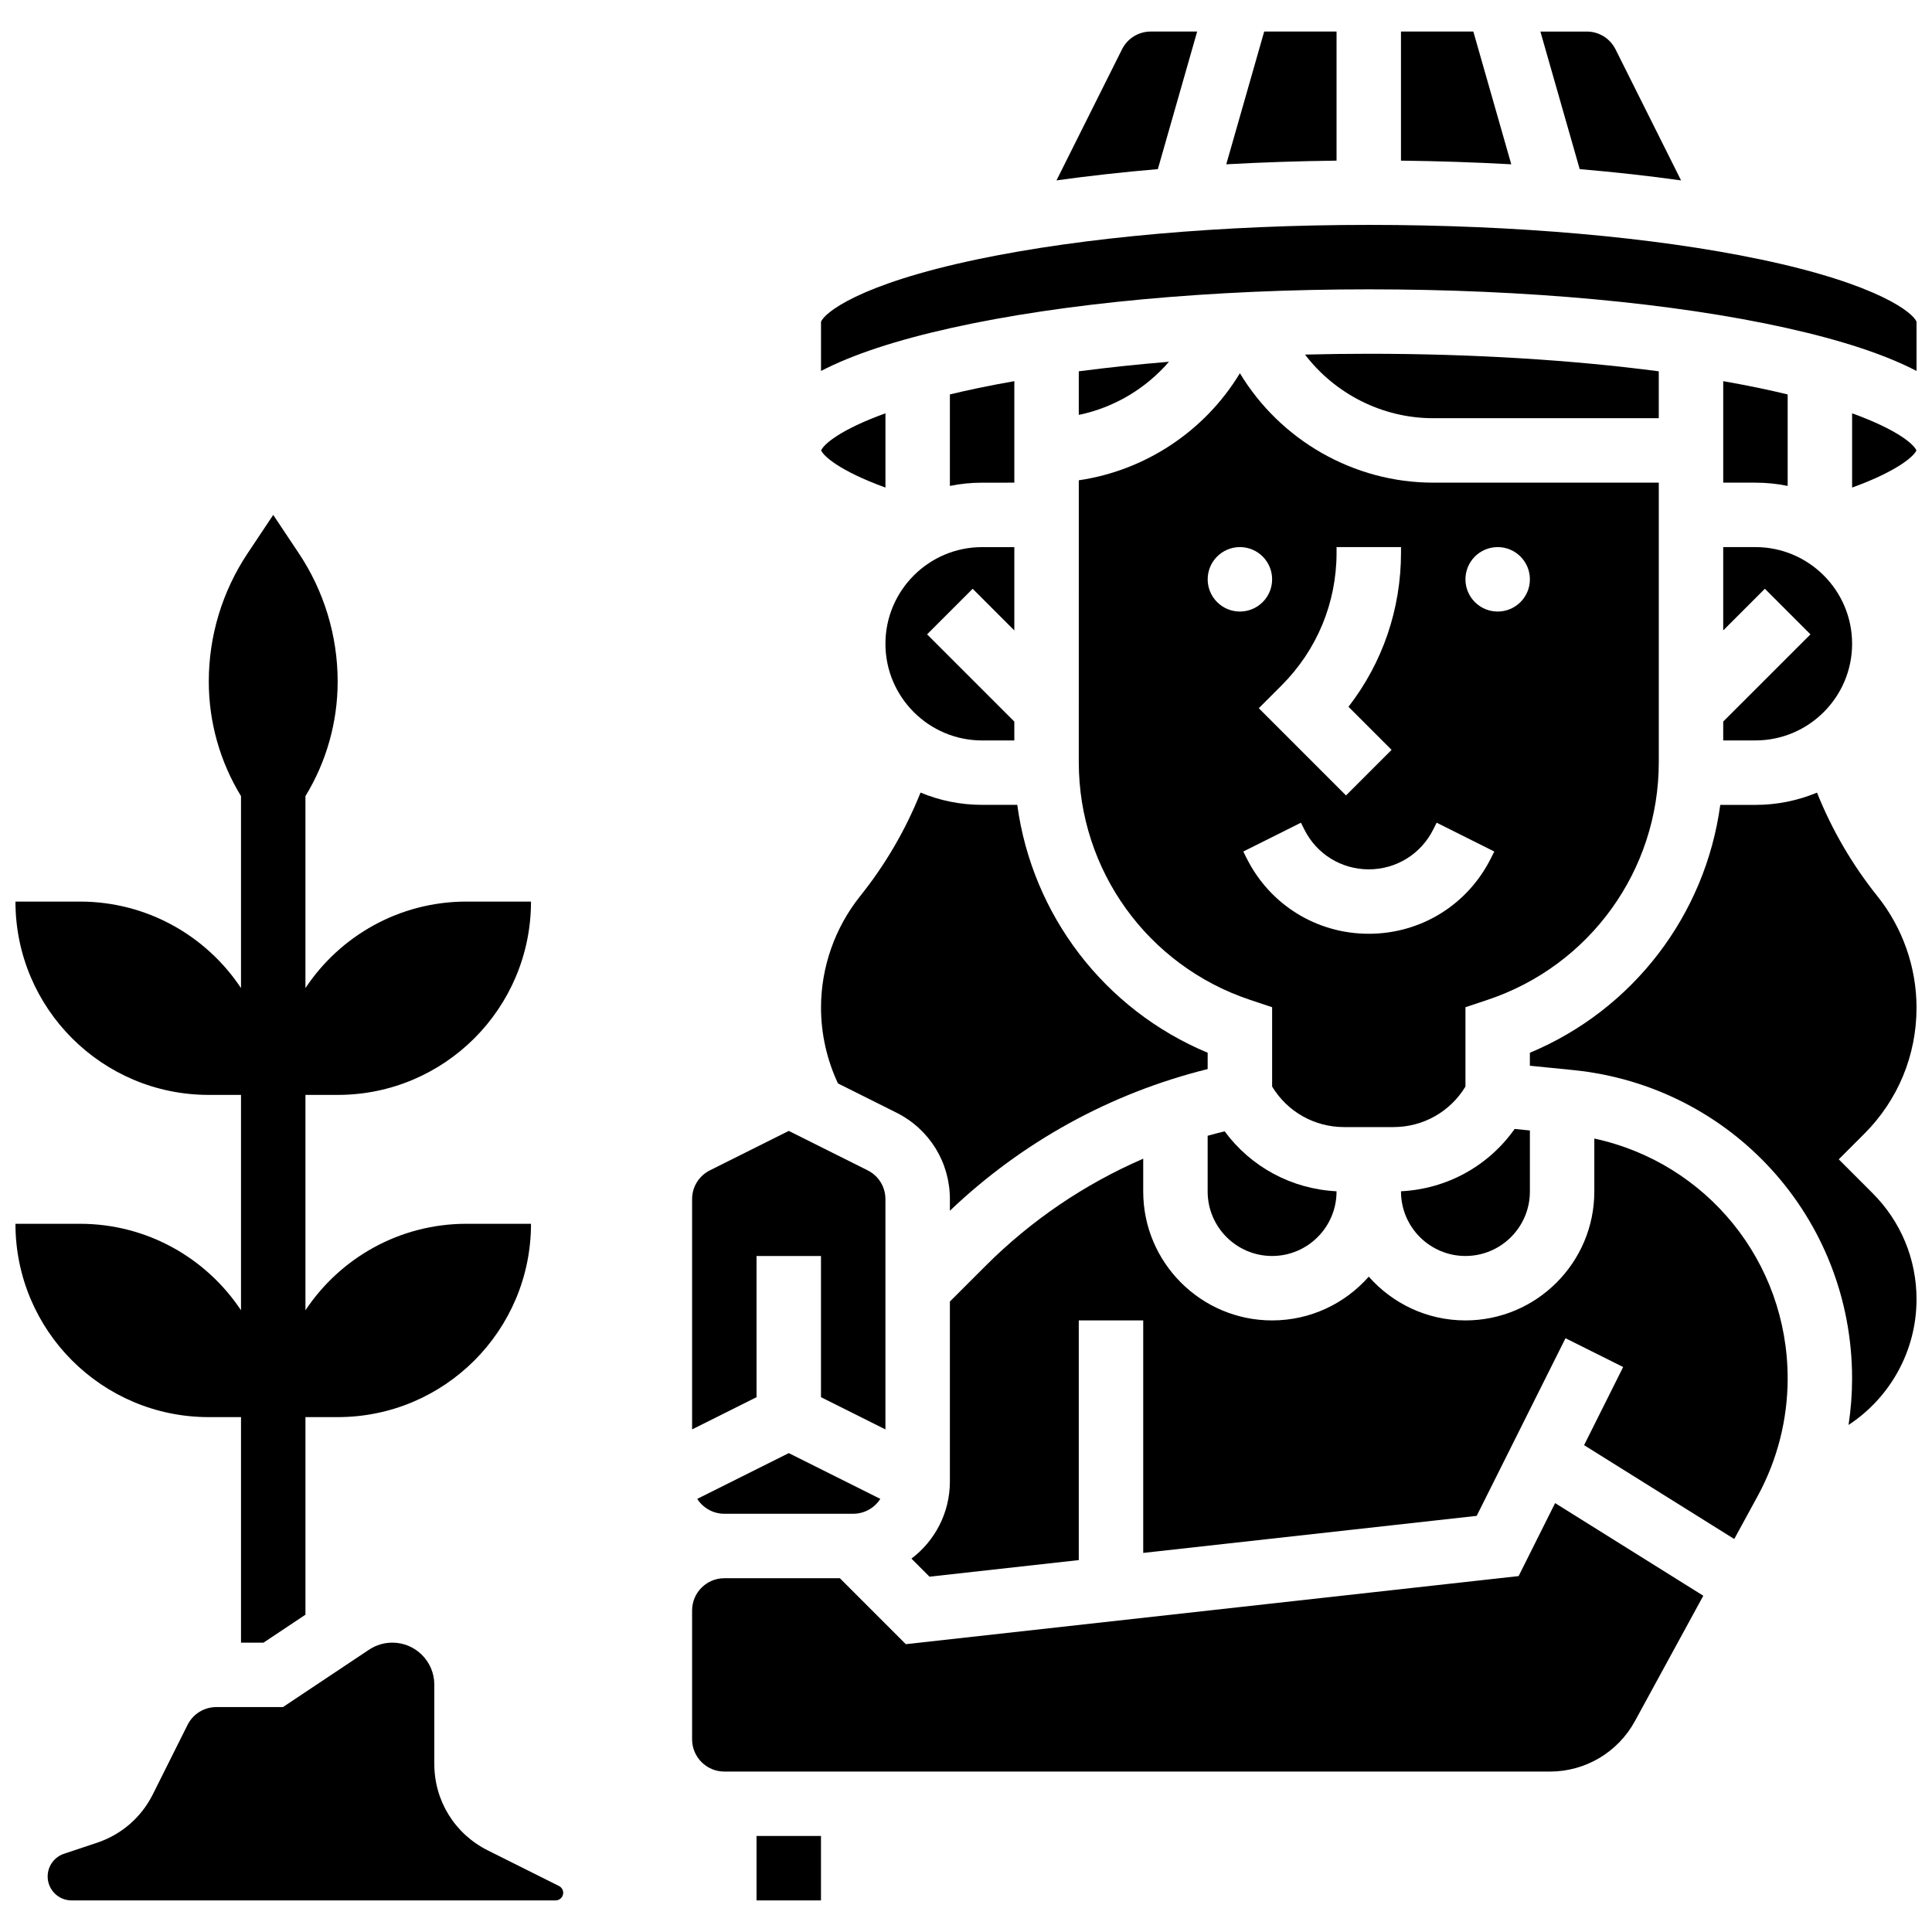
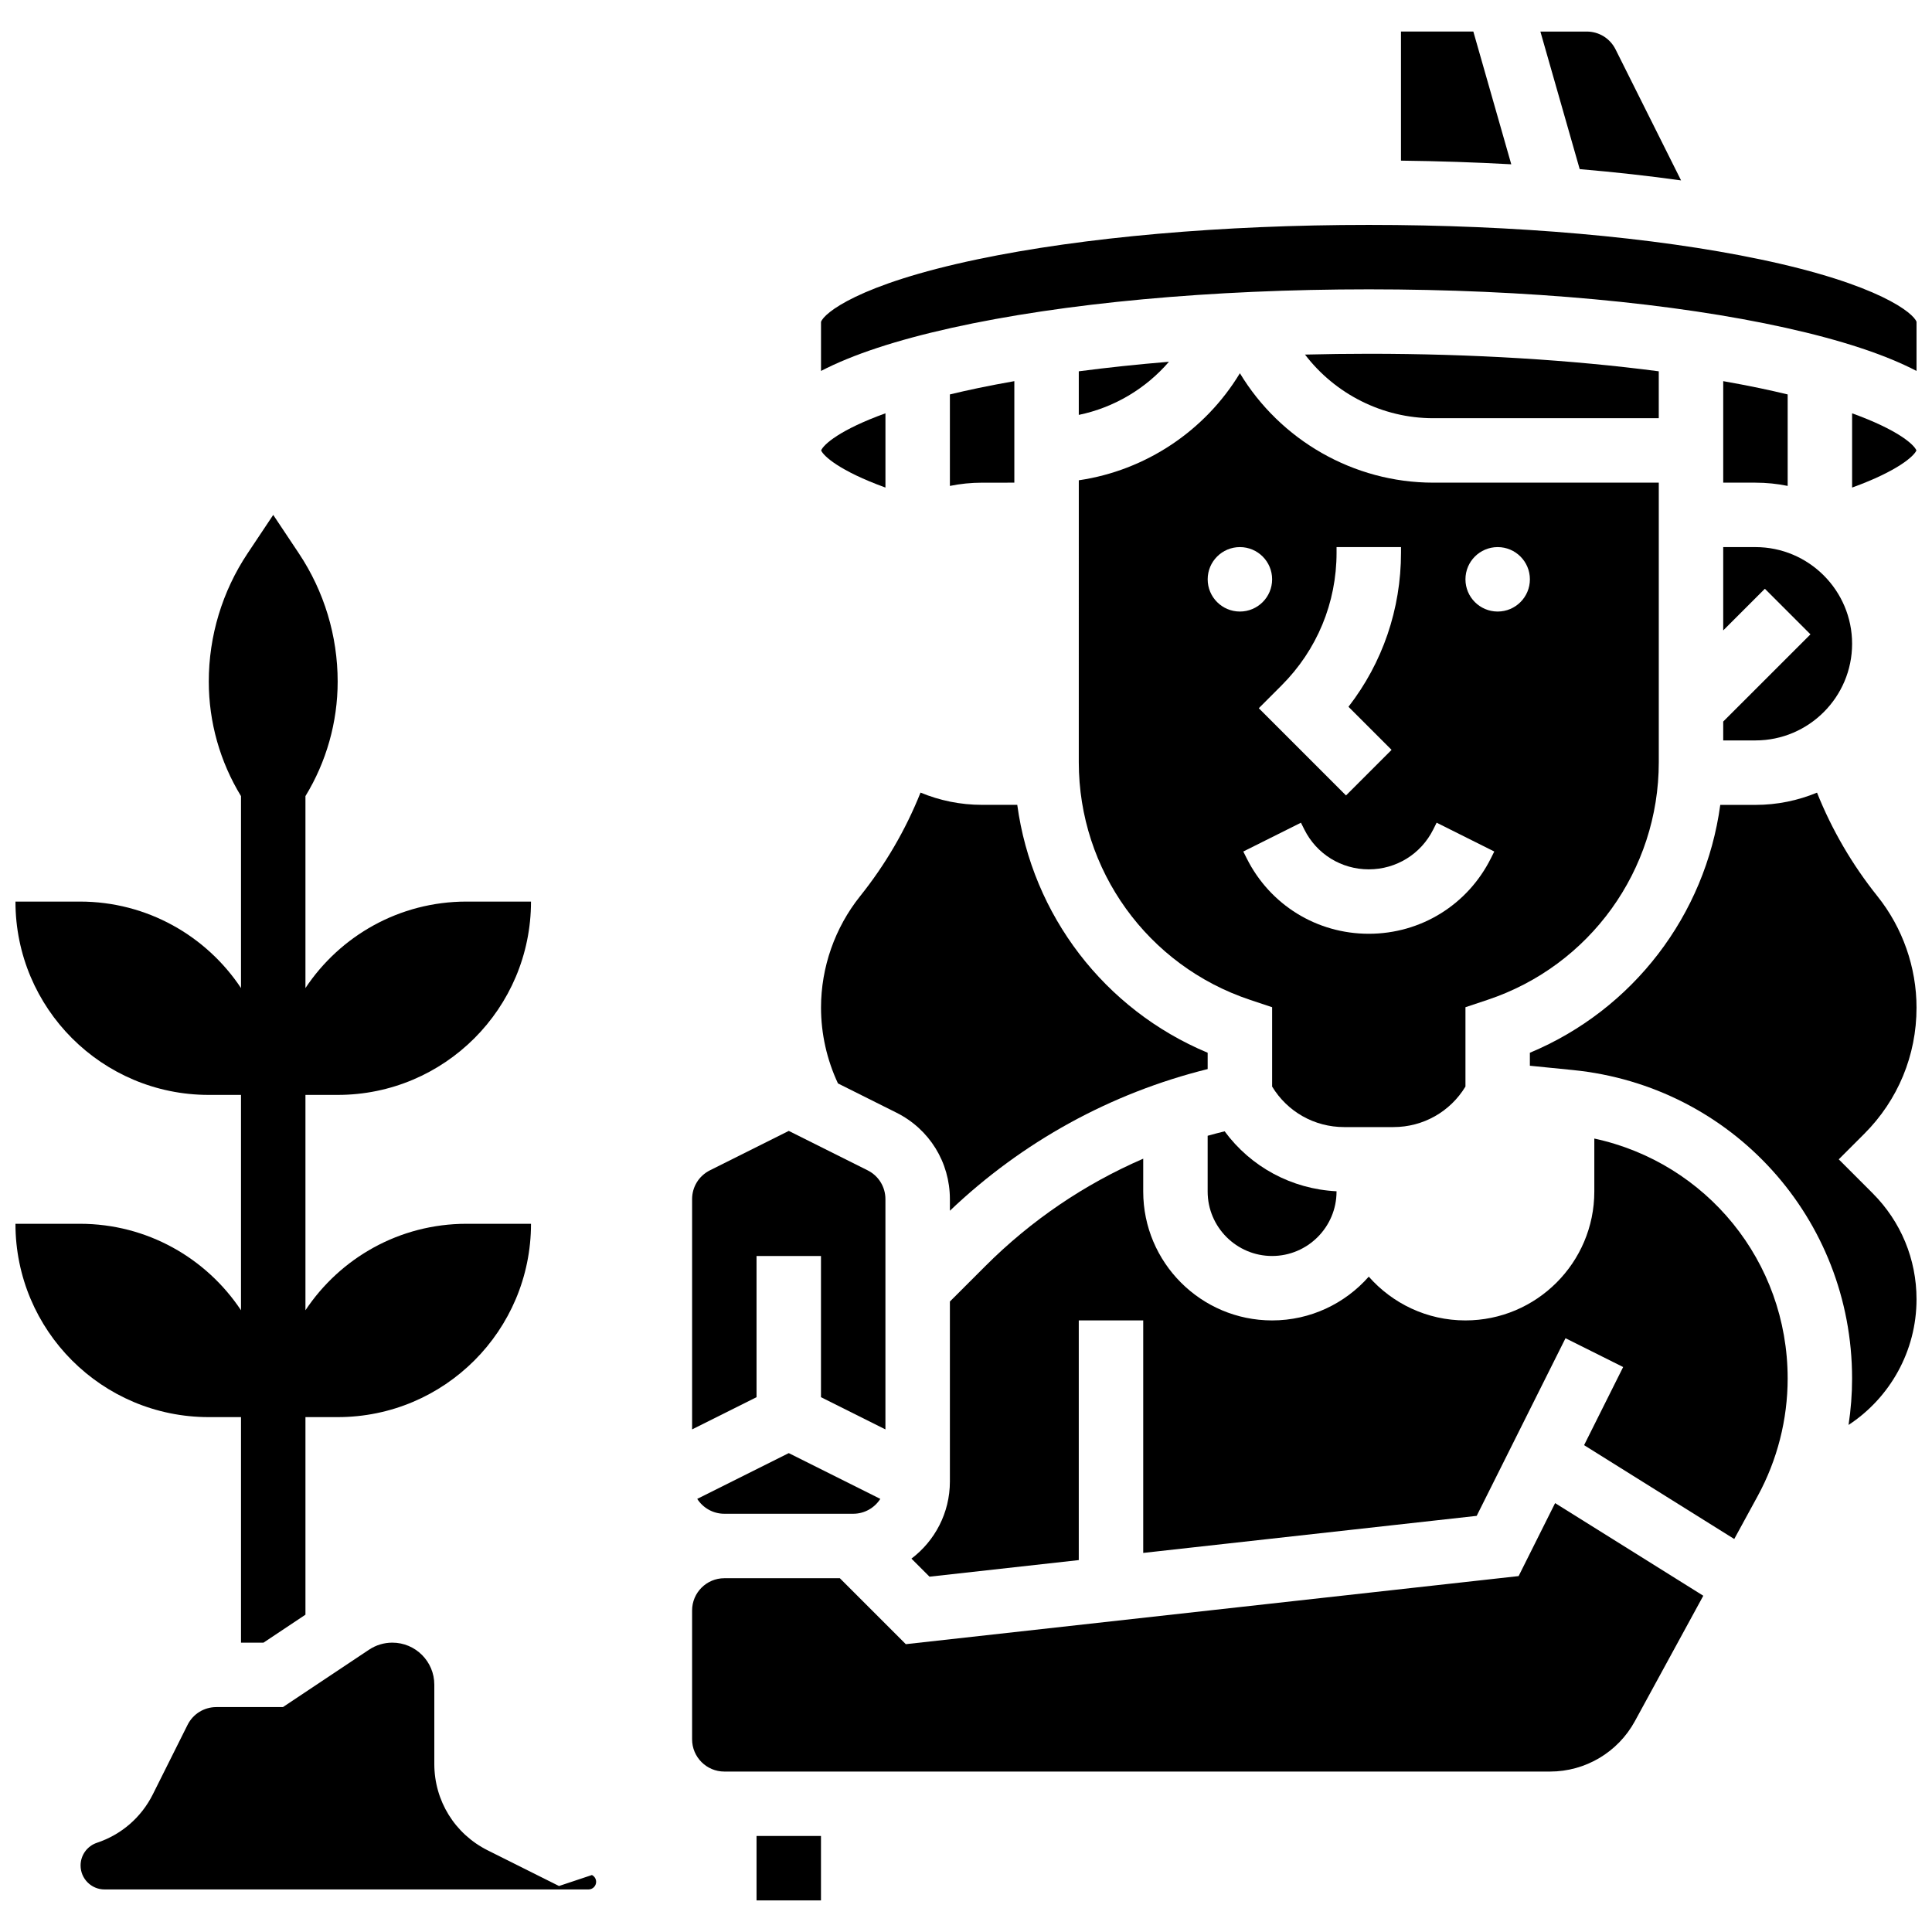
<svg xmlns="http://www.w3.org/2000/svg" width="800px" height="800px" version="1.1" viewBox="144 144 512 512">
  <defs>
    <clipPath id="d">
      <path d="m148.09 280h136.91v300h-136.91z" />
    </clipPath>
    <clipPath id="c">
      <path d="m549 354h102.9v168h-102.9z" />
    </clipPath>
    <clipPath id="b">
      <path d="m361 203h290.9v40h-290.9z" />
    </clipPath>
    <clipPath id="a">
      <path d="m634 253h17.902v21h-17.902z" />
    </clipPath>
  </defs>
  <g clip-path="url(#d)">
    <path d="m199.33 519.55h8.539v59.773h5.953l11.125-7.414v-52.359h8.539c28.297 0 51.234-22.938 51.234-51.234h-17.078c-17.824 0-33.516 9.105-42.695 22.918v-57.074h8.539c28.297 0 51.234-22.938 51.234-51.234h-17.078c-17.824 0-33.516 9.105-42.695 22.918v-50.867c5.535-9.07 8.539-19.559 8.539-30.359 0-12.09-3.578-23.91-10.285-33.973l-6.793-10.191-6.793 10.188c-6.707 10.062-10.285 21.883-10.285 33.977 0 10.801 3.004 21.289 8.539 30.359v50.867c-9.18-13.812-24.871-22.918-42.695-22.918h-17.078c0 28.297 22.938 51.234 51.234 51.234h8.539v57.074c-9.18-13.812-24.871-22.918-42.695-22.918h-17.078c0 28.297 22.938 51.234 51.234 51.234z" />
  </g>
  <path d="m429.89 345.99c0 28.621 18.242 53.934 45.395 62.984l5.84 1.945v21.031c4.039 6.664 11.195 10.738 19.094 10.738h13.047c7.898 0 15.055-4.074 19.094-10.738v-21.031l5.84-1.945c27.152-9.051 45.395-34.363 45.395-62.984v-74.082h-59.773c-21.137 0-40.562-11.305-51.238-29-9.223 15.266-24.98 25.781-42.691 28.371zm111.01-57.004c4.715 0 8.539 3.824 8.539 8.539s-3.824 8.539-8.539 8.539c-4.715 0-8.539-3.824-8.539-8.539s3.824-8.539 8.539-8.539zm-17.078 74.84 0.902-1.805 15.277 7.637-0.902 1.805c-6.168 12.332-18.566 19.996-32.355 19.996-13.789 0-26.188-7.66-32.355-19.996l-0.902-1.801 15.277-7.637 0.902 1.805c3.254 6.512 9.801 10.555 17.078 10.555 7.277-0.004 13.824-4.051 17.078-10.559zm-40.195-38.18c9.402-9.402 14.578-21.898 14.578-35.191v-1.469h17.078v1.465c0 14.977-4.891 29.203-13.922 40.852l11.422 11.418-12.078 12.078-23.113-23.117zm-11.039-36.66c4.715 0 8.539 3.824 8.539 8.539s-3.824 8.539-8.539 8.539c-4.715 0-8.539-3.824-8.539-8.539s3.824-8.539 8.539-8.539z" />
  <path d="m412.81 271.91v-26.902c-3.344 0.59-6.606 1.211-9.742 1.867-2.602 0.543-5.035 1.098-7.336 1.652v24.246c2.762-0.562 5.617-0.859 8.539-0.859z" />
  <path d="m366.07 431.12 15.5 7.75c8.734 4.367 14.16 13.145 14.16 22.914v3.074c19.199-18.293 42.625-31.172 68.312-37.543v-4.328c-27.402-11.449-46.496-36.512-50.457-65.688l-9.312-0.004c-5.781 0-11.293-1.16-16.324-3.25-3.945 9.871-9.309 19.074-16.012 27.453-6.68 8.352-10.359 18.84-10.359 29.531 0 6.93 1.555 13.82 4.492 20.09z" />
  <path d="m583.59 254.83v-12.43c-23.043-3.023-49.449-4.648-76.852-4.648-5.684 0-11.32 0.078-16.898 0.215 7.949 10.406 20.473 16.863 33.977 16.863z" />
  <path d="m429.89 242.4v11.551c9.32-1.926 17.742-6.934 23.895-14.082-8.277 0.688-16.27 1.531-23.895 2.531z" />
  <path d="m589.5 191.81-17.363-34.723c-1.457-2.914-4.383-4.723-7.637-4.723h-12.281l10.418 36.457c9.344 0.797 18.332 1.797 26.863 2.988z" />
-   <path d="m515.28 459.7v0.07c0 9.418 7.66 17.078 17.078 17.078s17.078-7.66 17.078-17.078v-16.184l-4.039-0.406c-6.941 9.816-17.938 15.91-30.117 16.52z" />
  <path d="m534.45 152.36h-19.176v34.211c9.945 0.121 19.723 0.445 29.227 0.969z" />
-   <path d="m498.2 152.36h-19.176l-10.051 35.18c9.508-0.523 19.285-0.852 29.227-0.969z" />
-   <path d="m461.26 152.36h-12.281c-3.254 0-6.18 1.809-7.637 4.719l-17.363 34.727c8.531-1.191 17.52-2.191 26.863-2.988z" />
-   <path d="m378.65 314.61c0 14.125 11.492 25.617 25.617 25.617h8.539v-5l-23.117-23.117 12.078-12.078 11.039 11.043v-22.082h-8.539c-14.125 0-25.617 11.492-25.617 25.617z" />
  <path d="m361.61 263.37c0.605 1.438 4.793 5.398 17.043 9.84v-19.68c-12.066 4.359-16.402 8.254-17.043 9.84z" />
  <path d="m468.54 443.81c-1.508 0.371-3.012 0.762-4.5 1.18v14.781c0 9.418 7.66 17.078 17.078 17.078 9.418 0 17.078-7.66 17.078-17.078v-0.07c-11.914-0.598-22.695-6.449-29.656-15.891z" />
  <path d="m546.45 561.68-162.4 18.043-17.477-17.477h-30.621c-4.707 0-8.539 3.832-8.539 8.539v34.156c0 4.707 3.832 8.539 8.539 8.539h218.82c9.379 0 17.996-5.117 22.488-13.352l18.133-33.242-39.273-24.547z" />
  <path d="m344.49 630.55h17.078v17.078h-17.078z" />
  <path d="m566.51 445.73v14.039c0 18.836-15.324 34.156-34.156 34.156-10.195 0-19.355-4.496-25.617-11.602-6.266 7.106-15.422 11.602-25.617 11.602-18.836 0-34.156-15.324-34.156-34.156v-8.703c-15.52 6.723-29.695 16.316-41.828 28.453l-9.406 9.402v47.699c0 8.336-4.004 15.75-10.188 20.434l4.785 4.785 39.559-4.398v-63.516h17.078v61.617l88.371-9.82 23.539-47.078 15.277 7.637-10.352 20.703 39.793 24.871 6.211-11.387c5.199-9.531 7.945-20.305 7.945-31.16-0.004-31.055-21.566-57.184-51.238-63.578z" />
  <path d="m600.67 340.22h8.539c14.125 0 25.617-11.492 25.617-25.617s-11.492-25.617-25.617-25.617h-8.539v22.082l11.039-11.039 12.078 12.078-23.117 23.113z" />
  <path d="m617.75 272.77v-24.242c-2.301-0.555-4.738-1.105-7.336-1.652-3.137-0.656-6.398-1.277-9.742-1.867v26.902h8.539c2.926 0 5.781 0.297 8.539 0.859z" />
  <g clip-path="url(#c)">
    <path d="m651.9 411.04c0-10.691-3.68-21.18-10.359-29.531-6.703-8.379-12.066-17.582-16.012-27.453-5.031 2.086-10.543 3.25-16.324 3.25h-9.316c-3.965 29.176-23.059 54.238-50.457 65.688v3.438l11.41 1.141c42.176 4.215 73.98 39.359 73.98 81.746 0 4.125-0.32 8.238-0.938 12.305 10.949-7.176 18.016-19.562 18.016-33.301 0-10.621-4.137-20.609-11.648-28.117l-8.965-8.969 6.769-6.769c8.93-8.93 13.844-20.801 13.844-33.426z" />
  </g>
  <g clip-path="url(#b)">
    <path d="m610.41 212.72c-28.066-5.883-64.883-9.121-103.67-9.121-38.789 0-75.609 3.238-103.67 9.117-31.699 6.641-40.754 14.336-41.492 16.598v12.992c8.395-4.356 19.902-8.148 34.629-11.422 29.617-6.582 68.875-10.207 110.54-10.207 41.66 0 80.918 3.625 110.54 10.207 14.727 3.273 26.234 7.066 34.629 11.422l-0.004-12.992c-0.738-2.258-9.793-9.953-41.492-16.594z" />
  </g>
  <path d="m344.49 476.85h17.078v37.418l17.078 8.539v-61.02c0-3.254-1.809-6.18-4.719-7.637l-20.895-10.449-20.895 10.449c-2.914 1.457-4.723 4.383-4.723 7.637v61.02l17.078-8.539z" />
  <path d="m328.77 541.22c1.52 2.367 4.168 3.941 7.184 3.941h34.156c3.016 0 5.664-1.574 7.184-3.941l-24.262-12.129z" />
  <g clip-path="url(#a)">
    <path d="m651.87 263.37c-0.641-1.586-4.977-5.477-17.043-9.836v19.676c12.25-4.441 16.438-8.402 17.043-9.84z" />
  </g>
-   <path d="m292.14 643.81-18.879-9.441c-8.738-4.363-14.164-13.145-14.164-22.91v-21.016c0-6.133-4.988-11.125-11.125-11.125-2.203 0-4.336 0.645-6.168 1.867l-22.816 15.211h-17.648c-3.254 0-6.18 1.809-7.637 4.719l-9.195 18.391c-3.059 6.117-8.32 10.68-14.812 12.848l-8.727 2.91c-2.594 0.863-4.34 3.285-4.34 6.019 0 3.5 2.848 6.348 6.348 6.348h128.26c1.109 0 2.016-0.906 2.016-2.016 0-0.766-0.426-1.457-1.113-1.805z" />
+   <path d="m292.14 643.81-18.879-9.441c-8.738-4.363-14.164-13.145-14.164-22.91v-21.016c0-6.133-4.988-11.125-11.125-11.125-2.203 0-4.336 0.645-6.168 1.867l-22.816 15.211h-17.648c-3.254 0-6.18 1.809-7.637 4.719l-9.195 18.391c-3.059 6.117-8.32 10.68-14.812 12.848c-2.594 0.863-4.34 3.285-4.34 6.019 0 3.5 2.848 6.348 6.348 6.348h128.26c1.109 0 2.016-0.906 2.016-2.016 0-0.766-0.426-1.457-1.113-1.805z" />
</svg>